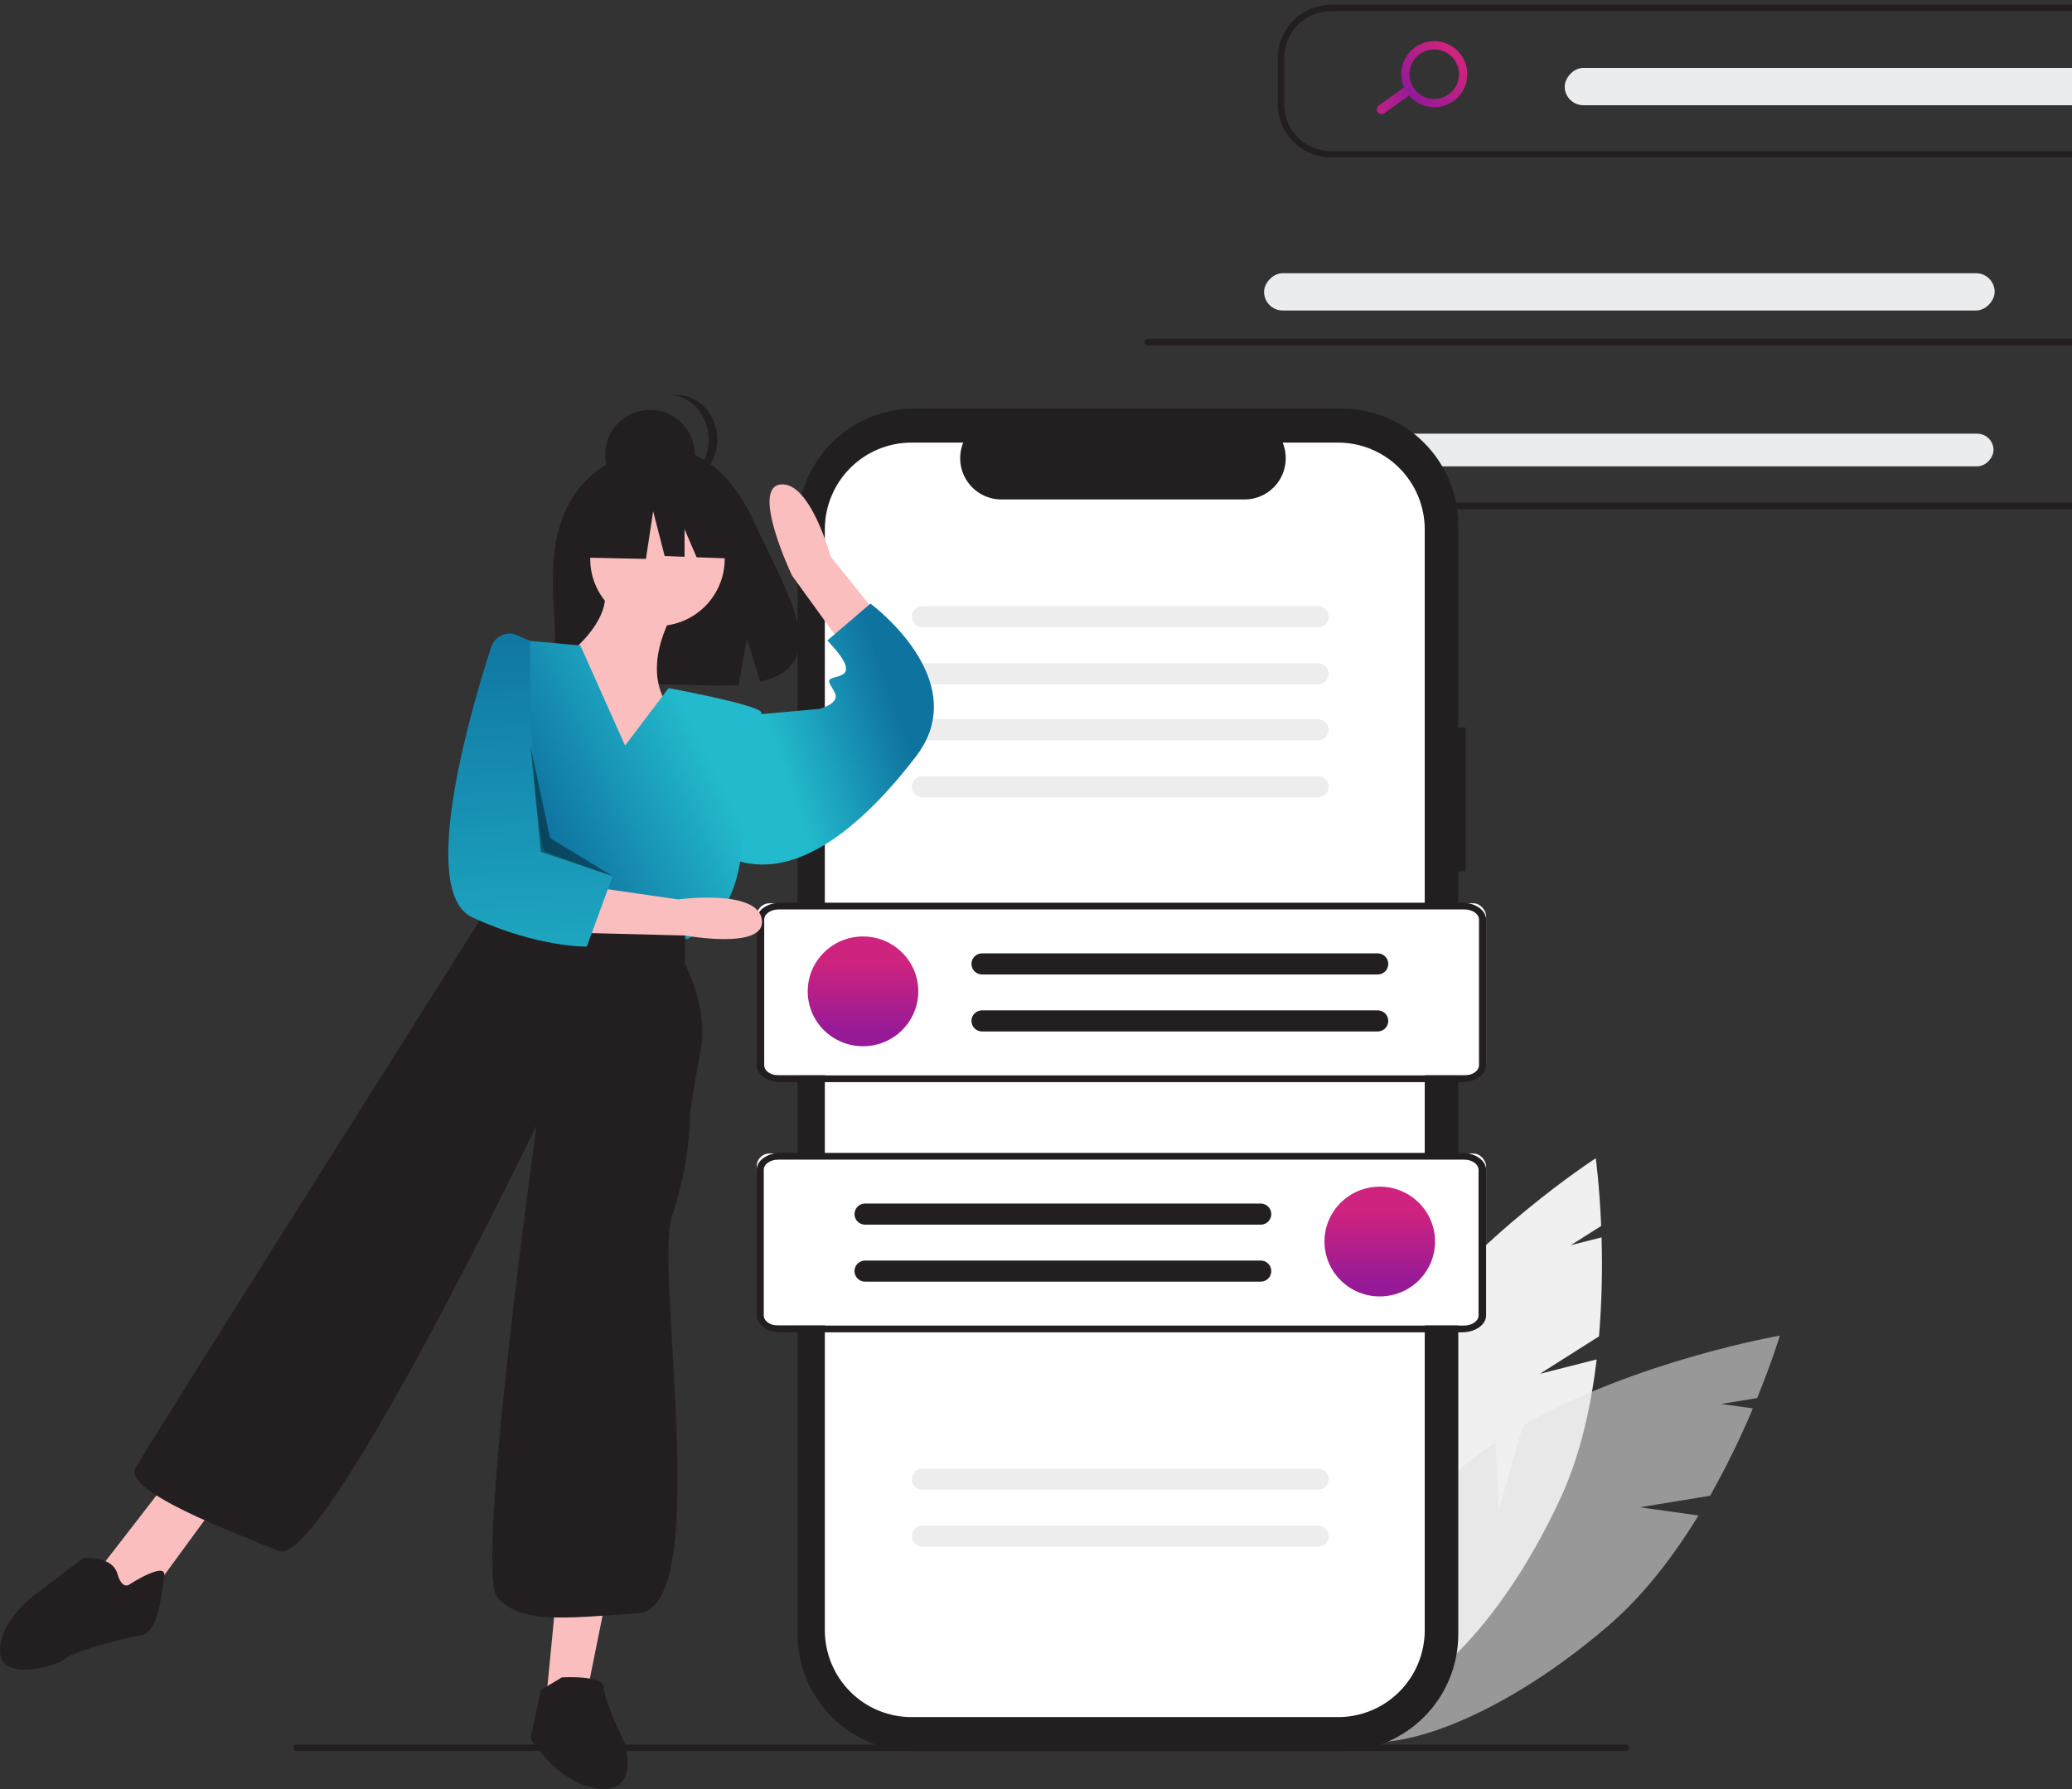
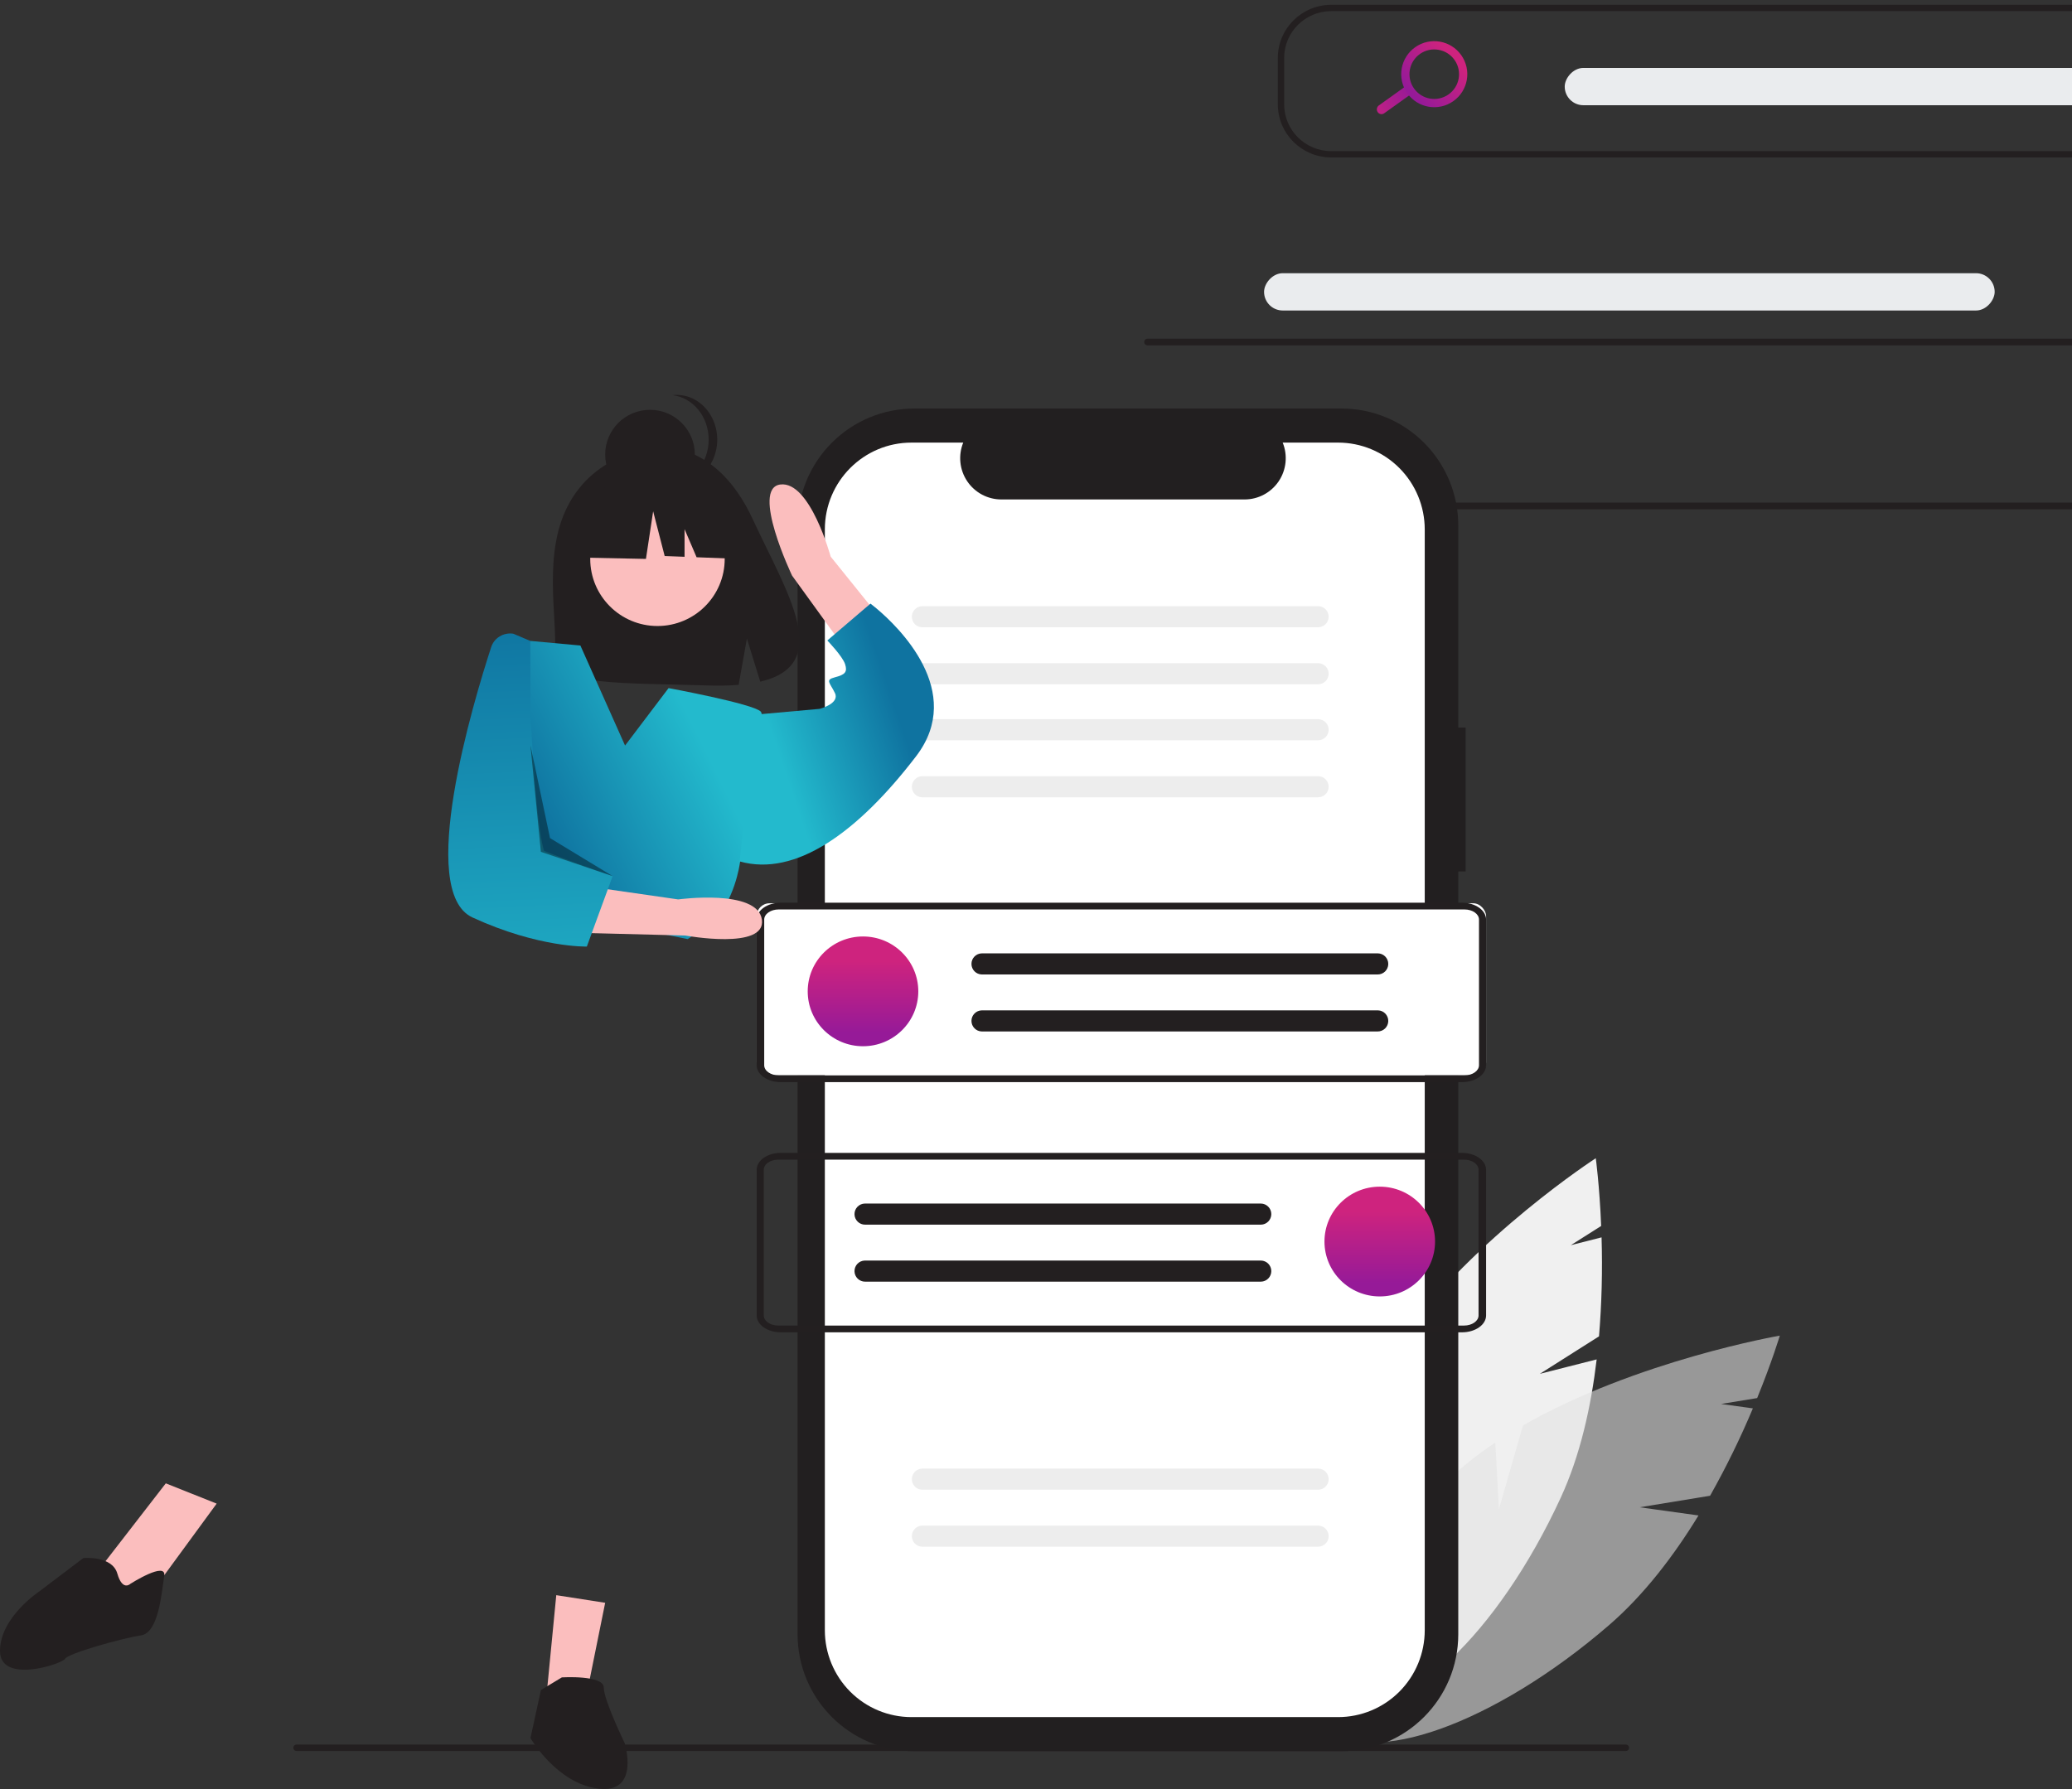
<svg xmlns="http://www.w3.org/2000/svg" width="323px" height="279px" viewBox="0 0 323 279" version="1.1">
  <rect x="0" y="0" width="323" height="279" fill="#333333" stroke="none" />
  <title>Group 19</title>
  <defs>
    <linearGradient x1="0%" y1="18.053%" x2="136.682%" y2="100.454%" id="linearGradient-1">
      <stop stop-color="#961A98" offset="0%" />
      <stop stop-color="#CE237E" offset="100%" />
    </linearGradient>
    <linearGradient x1="81.992%" y1="72.19%" x2="27.005%" y2="23.28%" id="linearGradient-2">
      <stop stop-color="#961A98" offset="0%" />
      <stop stop-color="#CE237E" offset="100%" />
    </linearGradient>
    <linearGradient x1="50.001%" y1="87.992%" x2="50.001%" y2="22.414%" id="linearGradient-3">
      <stop stop-color="#961A98" offset="0%" />
      <stop stop-color="#CE237E" offset="100%" />
    </linearGradient>
    <linearGradient x1="79.403%" y1="62.097%" x2="23.569%" y2="33.22%" id="linearGradient-4">
      <stop stop-color="#0F73A0" offset="0%" />
      <stop stop-color="#23BACD" offset="100%" />
    </linearGradient>
    <linearGradient x1="83.282%" y1="53.747%" x2="32.953%" y2="33.22%" id="linearGradient-5">
      <stop stop-color="#23BACD" offset="0%" />
      <stop stop-color="#0F73A0" offset="100%" />
    </linearGradient>
    <linearGradient x1="61.921%" y1="-7.683%" x2="57.754%" y2="143.853%" id="linearGradient-6">
      <stop stop-color="#0F73A0" offset="0%" />
      <stop stop-color="#23BACD" offset="100%" />
    </linearGradient>
  </defs>
  <g id="Jobsuche-(Split-Screen)-FINAL" stroke="none" stroke-width="1" fill="none" fill-rule="evenodd">
    <g id="Jobliste_initial-state" transform="translate(-1437, -230)">
      <g id="Job-Alarm_add" transform="translate(982, 201)">
        <g id="Group-19" transform="translate(455, 30)">
          <g id="Group-8" transform="translate(211.473, 134.96) scale(-1, 1) translate(-211.473, -134.96) translate(49.946, 0)">
            <g id="Group" transform="translate(124.816, 267.478)" />
            <g id="Group-17" fill-rule="nonzero">
              <g id="Group-8">
                <g id="Group-15">
                  <path d="M165.473,23.301 L8.078,23.301 C3.619,23.296 0.005,19.713 0,15.292 L0,8.01 C0.005,3.588 3.619,0.005 8.078,0 L165.473,0 C169.932,0.005 173.545,3.588 173.551,8.01 L173.551,15.292 C173.545,19.713 169.932,23.296 165.473,23.301 L165.473,23.301 Z M8.078,0.485 C3.889,0.49 0.494,3.856 0.49,8.01 L0.49,15.292 C0.494,19.445 3.889,22.811 8.078,22.816 L165.473,22.816 C169.662,22.811 173.056,19.445 173.061,15.292 L173.061,8.01 C173.056,3.856 169.662,0.49 165.473,0.485 L8.078,0.485 Z" id="Shape" stroke="#231F20" stroke-width="0.5" fill="#231F20" />
                  <rect id="Rectangle" fill="#EAECEE" x="15.186" y="9.591" width="113.893" height="5.816" rx="2.908" />
                  <path d="M158.233,16.48 C158.003,16.818 157.549,16.9 157.22,16.663 L153.252,13.824 C152.923,13.587 152.843,13.121 153.073,12.783 C153.303,12.444 153.757,12.362 154.086,12.599 L158.055,15.438 C158.384,15.675 158.464,16.141 158.233,16.48 L158.233,16.48 Z" id="Path" fill="url(#linearGradient-1)" />
                  <path d="M153.638,13.519 C152.006,15.848 148.793,16.414 146.462,14.784 C144.13,13.153 143.564,9.943 145.196,7.614 C146.829,5.286 150.042,4.72 152.373,6.35 C154.701,7.983 155.267,11.19 153.638,13.519 L153.638,13.519 Z M146.251,8.353 C145.027,10.099 145.452,12.506 147.201,13.729 C148.949,14.952 151.359,14.528 152.583,12.781 C153.807,11.035 153.382,8.627 151.634,7.404 C149.885,6.184 147.477,6.608 146.251,8.353 L146.251,8.353 Z" id="Shape" fill="url(#linearGradient-2)" />
                </g>
                <g id="Group-10" transform="translate(44.392, 41.598)">
                  <rect id="Rectangle" fill="#EAECEE" x="17.662" y="0" width="113.893" height="5.816" rx="2.908" />
-                   <rect id="Rectangle" fill="#EAECEE" x="17.843" y="25.018" width="113.893" height="5.094" rx="2.547" />
                  <path d="M149.749,11.001 L1.095,11.001 C0.959,11.001 0.85,10.879 0.85,10.73 C0.85,10.58 0.959,10.459 1.095,10.459 L149.749,10.459 C149.885,10.459 149.995,10.58 149.995,10.73 C149.995,10.879 149.885,11.001 149.749,11.001 L149.749,11.001 Z" id="Path" stroke="#231F20" stroke-width="0.5" fill="#231F20" />
                  <path d="M149.93,36.56 L1.275,36.56 C1.14,36.56 1.03,36.439 1.03,36.289 C1.03,36.139 1.14,36.018 1.275,36.018 L149.93,36.018 C150.065,36.018 150.175,36.139 150.175,36.289 C150.175,36.439 150.065,36.56 149.93,36.56 L149.93,36.56 Z" id="Path" stroke="#231F20" stroke-width="0.5" fill="#231F20" />
                </g>
              </g>
            </g>
          </g>
          <g id="Group-18" transform="translate(241.759, 225.804) scale(-1, 1) translate(-241.759, -225.804) translate(198.525, 179.593)" fill-rule="nonzero">
            <path d="M44.956,33.619 L35.726,27.772 C35.302,22.639 35.17,17.486 35.329,12.339 L40.117,13.555 L35.391,10.561 C35.652,4.198 36.23,0 36.23,0 C36.23,0 54.891,12.054 66.793,28.392 L64.763,42.209 L69.603,32.546 C70.841,34.517 71.954,36.563 72.933,38.673 C82.739,59.975 83.692,80.428 75.061,84.357 C66.431,88.285 51.485,74.201 41.68,52.899 C38.64,46.295 36.962,38.702 36.092,31.367 L44.956,33.619 Z" id="Path" fill="#F0F0F0" />
            <path d="M28.741,56.405 L17.62,56.153 C14.538,52.12 11.7,47.926 9.119,43.591 L13.928,42.22 L8.234,42.091 C5.099,36.7 3.384,32.943 3.384,32.943 C3.384,32.943 25.991,33.645 44.981,41.243 L50.516,53.674 L49.622,43.283 C51.741,44.298 53.79,45.437 55.757,46.695 C75.546,59.438 87.183,75.875 81.748,83.406 C76.314,90.938 55.866,86.714 36.077,73.97 C29.942,70.02 24.47,64.576 19.838,58.944 L28.741,56.405 Z" id="Path" fill="#E2E2E2" opacity="0.58" transform="translate(43.234, 60.041) rotate(8) translate(-43.234, -60.041) " />
          </g>
          <line x1="46.226" y1="271.514" x2="253.449" y2="271.514" id="Path" stroke="#231F20" stroke-linecap="round" transform="translate(149.838, 271.514) scale(-1, 1) translate(-149.838, -271.514) " />
          <path d="M228.476,112.447 L227.328,112.447 L227.328,80.936 C227.328,76.099 225.411,71.46 221.999,68.04 C218.587,64.619 213.959,62.698 209.133,62.698 L142.529,62.698 C137.703,62.698 133.075,64.619 129.663,68.04 C126.25,71.46 124.333,76.099 124.333,80.936 L124.333,253.808 C124.333,263.88 132.48,272.046 142.528,272.046 L209.133,272.046 C219.182,272.046 227.328,263.88 227.328,253.808 L227.328,134.877 L228.476,134.877 L228.476,112.447 Z" id="Path" fill="#221F20" fill-rule="nonzero" />
          <path d="M208.596,68.011 L199.956,68.011 C200.763,69.995 200.532,72.252 199.341,74.03 C198.149,75.808 196.153,76.875 194.017,76.875 L156.097,76.875 C153.961,76.875 151.964,75.808 150.773,74.03 C149.581,72.252 149.35,69.995 150.157,68.011 L142.087,68.011 C134.63,68.011 128.584,74.074 128.584,81.554 L128.584,253.19 C128.584,256.782 130.007,260.226 132.539,262.766 C135.071,265.305 138.506,266.732 142.087,266.732 L208.596,266.732 C212.178,266.732 215.612,265.305 218.145,262.766 C220.677,260.226 222.1,256.782 222.1,253.19 L222.1,253.19 L222.1,81.554 C222.1,77.962 220.677,74.517 218.145,71.978 C215.612,69.438 212.178,68.011 208.596,68.011 Z" id="Path" fill="#FFFFFF" fill-rule="nonzero" />
          <g id="Group-17" transform="translate(117.957, 93.516)">
-             <rect id="Rectangle" fill="#FFFFFF" x="0" y="85.334" width="113.707" height="26.819" rx="2" />
            <rect id="Rectangle" fill="#FFFFFF" x="0" y="46.324" width="113.707" height="26.819" rx="2" />
            <g id="Group-16" transform="translate(0, 46.234)" fill-rule="nonzero">
              <ellipse id="Oval" fill="url(#linearGradient-3)" cx="16.575" cy="13.823" rx="8.619" ry="8.557" />
              <path d="M35.101,7.899 C34.202,7.914 33.482,8.647 33.482,9.545 C33.482,10.443 34.202,11.175 35.101,11.19 L96.789,11.19 C97.696,11.203 98.442,10.479 98.457,9.572 C98.472,8.665 97.75,7.917 96.843,7.899 C96.825,7.899 96.807,7.899 96.789,7.899 L35.101,7.899 Z" id="f4993879-8a0d-4ea4-907e-e549be7081a0" fill="#231F20" />
              <path d="M35.101,16.786 C34.202,16.801 33.482,17.533 33.482,18.431 C33.482,19.329 34.202,20.062 35.101,20.077 L96.789,20.077 C97.696,20.089 98.442,19.365 98.457,18.458 C98.472,17.551 97.75,16.803 96.843,16.786 C96.825,16.785 96.807,16.785 96.789,16.786 L35.101,16.786 Z" id="a649136c-96b9-48c7-9686-75389104c34a" fill="#231F20" />
              <path d="M109.956,27.976 L3.751,27.976 C1.68,27.976 0.002,26.799 0,25.349 L0,2.627 C0.002,1.177 1.68,0 3.751,0 L109.956,0 C112.026,0 113.704,1.177 113.707,2.627 L113.707,25.349 C113.705,26.799 112.026,27.974 109.956,27.976 Z M3.439,1.05 C2.189,1.05 1.176,1.756 1.174,2.626 L1.174,25.348 C1.174,26.218 2.189,26.923 3.439,26.924 L110.335,26.924 C111.586,26.924 112.599,26.218 112.6,25.348 L112.6,2.627 C112.6,1.757 111.586,1.052 110.335,1.051 L3.439,1.05 Z" id="acccf4df-3a09-4c7b-a8c8-af469fe66e6d" fill="#231F20" />
            </g>
            <g id="Group-16-Copy" transform="translate(56.853, 99.232) scale(-1, 1) translate(-56.853, -99.232) translate(0, 85.244)" fill-rule="nonzero">
              <ellipse id="Oval" fill="url(#linearGradient-3)" cx="16.575" cy="13.823" rx="8.619" ry="8.557" />
              <path d="M35.101,7.899 C34.202,7.914 33.482,8.647 33.482,9.545 C33.482,10.443 34.202,11.175 35.101,11.19 L96.789,11.19 C97.696,11.203 98.442,10.479 98.457,9.572 C98.472,8.665 97.75,7.917 96.843,7.899 C96.825,7.899 96.807,7.899 96.789,7.899 L35.101,7.899 Z" id="f4993879-8a0d-4ea4-907e-e549be7081a0" fill="#231F20" />
              <path d="M35.101,16.786 C34.202,16.801 33.482,17.533 33.482,18.431 C33.482,19.329 34.202,20.062 35.101,20.077 L96.789,20.077 C97.696,20.089 98.442,19.365 98.457,18.458 C98.472,17.551 97.75,16.803 96.843,16.786 C96.825,16.785 96.807,16.785 96.789,16.786 L35.101,16.786 Z" id="a649136c-96b9-48c7-9686-75389104c34a" fill="#231F20" />
              <path d="M109.956,27.976 L3.751,27.976 C1.68,27.976 0.002,26.799 0,25.349 L0,2.627 C0.002,1.177 1.68,0 3.751,0 L109.956,0 C112.026,0 113.704,1.177 113.707,2.627 L113.707,25.349 C113.705,26.799 112.026,27.974 109.956,27.976 Z M3.439,1.05 C2.189,1.05 1.176,1.756 1.174,2.626 L1.174,25.348 C1.174,26.218 2.189,26.923 3.439,26.924 L110.335,26.924 C111.586,26.924 112.599,26.218 112.6,25.348 L112.6,2.627 C112.6,1.757 111.586,1.052 110.335,1.051 L3.439,1.05 Z" id="acccf4df-3a09-4c7b-a8c8-af469fe66e6d" fill="#231F20" />
            </g>
            <path d="M25.806,0 C24.908,0.015 24.188,0.747 24.188,1.646 C24.188,2.544 24.908,3.276 25.806,3.291 L87.494,3.291 C88.402,3.304 89.148,2.58 89.163,1.673 C89.178,0.765 88.456,0.017 87.548,0 C87.53,-7.5663312e-05 87.512,-7.5663312e-05 87.494,0 L25.806,0 Z" id="f4993879-8a0d-4ea4-907e-e549be7081a0-copy" fill="#231F20" fill-rule="nonzero" opacity="0.082" />
            <path d="M25.806,134.472 C24.908,134.487 24.188,135.219 24.188,136.117 C24.188,137.016 24.908,137.748 25.806,137.763 L87.494,137.763 C88.402,137.776 89.148,137.052 89.163,136.144 C89.178,135.237 88.456,134.489 87.548,134.472 C87.53,134.472 87.512,134.472 87.494,134.472 L25.806,134.472 Z" id="f4993879-8a0d-4ea4-907e-e549be7081a0-copy-3" fill="#231F20" fill-rule="nonzero" opacity="0.082" />
            <path d="M25.806,17.621 C24.908,17.636 24.188,18.368 24.188,19.266 C24.188,20.164 24.908,20.897 25.806,20.912 L87.494,20.912 C88.402,20.924 89.148,20.2 89.163,19.293 C89.178,18.386 88.456,17.638 87.548,17.621 C87.53,17.62 87.512,17.62 87.494,17.621 L25.806,17.621 Z" id="f4993879-8a0d-4ea4-907e-e549be7081a0-copy-2" fill="#231F20" fill-rule="nonzero" opacity="0.082" />
            <path d="M25.806,8.887 C24.908,8.902 24.188,9.634 24.188,10.532 C24.188,11.43 24.908,12.163 25.806,12.178 L87.494,12.178 C88.402,12.19 89.148,11.466 89.163,10.559 C89.178,9.652 88.456,8.904 87.548,8.887 C87.53,8.886 87.512,8.886 87.494,8.887 L25.806,8.887 Z" id="a649136c-96b9-48c7-9686-75389104c34a-copy" fill="#231F20" fill-rule="nonzero" opacity="0.082" />
            <path d="M25.806,143.359 C24.908,143.373 24.188,144.106 24.188,145.004 C24.188,145.902 24.908,146.634 25.806,146.649 L87.494,146.649 C88.402,146.662 89.148,145.938 89.163,145.031 C89.178,144.124 88.456,143.376 87.548,143.359 C87.53,143.358 87.512,143.358 87.494,143.359 L25.806,143.359 Z" id="a649136c-96b9-48c7-9686-75389104c34a-copy-3" fill="#231F20" fill-rule="nonzero" opacity="0.082" />
            <path d="M25.806,26.507 C24.908,26.522 24.188,27.254 24.188,28.153 C24.188,29.051 24.908,29.783 25.806,29.798 L87.494,29.798 C88.402,29.811 89.148,29.087 89.163,28.18 C89.178,27.272 88.456,26.524 87.548,26.507 C87.53,26.507 87.512,26.507 87.494,26.507 L25.806,26.507 Z" id="a649136c-96b9-48c7-9686-75389104c34a-copy-2" fill="#231F20" fill-rule="nonzero" opacity="0.082" />
          </g>
          <g id="undraw_voice_assistant_nrv7" transform="translate(72.793, 169.257) scale(-1, 1) translate(-72.793, -169.257) translate(0, 60.573)" fill-rule="nonzero">
            <path d="M56.728,16.668 C52.094,8.546 42.924,8.167 42.924,8.167 C42.924,8.167 33.989,6.982 28.257,19.352 C22.915,30.882 15.541,42.014 27.07,44.713 L29.152,37.991 L30.442,45.213 C32.084,45.336 33.73,45.365 35.375,45.301 C47.721,44.887 59.48,45.422 59.101,40.827 C58.598,34.719 61.188,24.483 56.728,16.668 Z" id="Path" fill="#231F20" />
-             <path d="M39.6,32.275 C39.6,32.275 45.661,40.713 42.024,47.544 C38.387,54.375 50.51,61.607 50.51,61.607 L59.399,42.32 C59.399,42.32 48.893,35.489 51.722,29.06 L39.6,32.275 Z" id="Path" fill="#FBBEBE" />
            <ellipse id="Oval" fill="#FBBEBE" cx="43.094" cy="25.573" rx="10.482" ry="10.462" />
            <path d="M6.988,36.516 L16.096,25.215 C16.096,25.215 19.302,13.37 23.947,13.971 C28.591,14.571 22.112,28.176 22.112,28.176 L13.063,40.684 L6.988,36.516 Z" id="Path" fill="#FBBEBE" />
            <polygon id="Path" fill="#FBBEBE" points="51.247 188.336 54.211 202.998 60.564 204.583 58.87 187.147" />
            <polygon id="Path" fill="#FBBEBE" points="111.811 172.873 122.516 187.496 126.877 189.472 130.446 183.543 119.741 169.711" />
            <path d="M48.146,54.674 L41.362,45.717 C41.362,45.717 28.219,48.148 26.999,49.372 C25.779,50.595 30.252,73.027 30.252,73.027 C30.252,73.027 31.066,79.145 34.726,82.408 L38.386,84.855 L68.479,78.737 L69.611,65.308 C70.444,55.418 69.655,45.633 62.92,38.359 L55.11,39.077 L48.146,54.674 Z" id="Path" fill="url(#linearGradient-4)" />
            <path d="M27.909,50.593 L26.901,49.772 L17.803,48.952 C17.803,48.952 14.638,48.132 15.43,46.491 C16.221,44.851 17.012,44.441 15.43,44.031 C13.847,43.621 13.452,43.21 13.847,41.98 C14.243,40.75 16.616,38.289 16.616,38.289 L9.892,32.547 C9.892,32.547 9.528,32.814 8.939,33.308 C5.6,36.111 -4.964,46.223 2.771,56.334 C11.869,68.228 21.579,75.2 30.282,72.739 L27.909,50.593 Z" id="Path" fill="url(#linearGradient-5)" />
-             <path d="M38.79,83.092 L38.79,88.76 C38.79,88.76 35.136,95.642 36.354,102.12 C37.572,108.598 37.978,111.836 37.978,111.836 C38.111,117.346 39.069,122.804 40.82,128.031 C43.662,136.128 34.324,189.163 46.098,189.973 C57.873,190.783 64.369,191.592 68.023,187.544 C71.677,183.495 61.933,113.861 61.933,113.861 C61.933,113.861 95.226,183.09 102.128,180.256 C109.031,177.423 126.489,170.945 124.459,167.301 C122.429,163.658 71.271,82.687 71.271,82.687 L69.647,79.043 L38.79,83.092 Z" id="Path" fill="#231F20" />
            <path d="M57.996,199.965 C57.996,199.965 51.467,199.571 51.467,201.543 C51.467,203.514 48.202,210.217 48.202,210.217 C48.202,210.217 45.754,218.102 52.283,217.314 C58.813,216.525 62.894,209.428 62.894,209.428 L61.261,201.937 L57.996,199.965 Z" id="Path" fill="#231F20" />
            <path d="M125.267,185.38 C125.267,185.38 119.578,181.757 119.984,184.172 C120.391,186.587 120.797,193.028 123.642,193.43 C126.487,193.833 135.021,196.248 135.427,197.053 C135.834,197.858 145.587,201.078 145.587,195.845 C145.587,190.613 139.491,186.587 139.491,186.587 L132.582,181.355 C132.582,181.355 128.112,180.952 127.299,183.77 C126.487,186.587 125.267,185.38 125.267,185.38 Z" id="Path" fill="#231F20" />
            <ellipse id="Oval" fill="#231F20" cx="44.258" cy="9.299" rx="6.988" ry="6.974" />
            <path d="M35.11,6.974 C35.111,3.407 37.55,0.415 40.764,0.039 C38.36,-0.243 36.02,1.013 34.738,3.276 C33.456,5.539 33.456,8.41 34.738,10.673 C36.02,12.936 38.36,14.192 40.764,13.91 C37.55,13.534 35.111,10.542 35.11,6.974 L35.11,6.974 Z" id="Path" fill="#231F20" />
            <polygon id="Path" fill="#231F20" points="46.016 11.624 32.979 13.649 30.282 25.573 36.996 25.315 38.872 20.934 38.872 25.242 41.97 25.123 43.768 18.149 44.892 25.573 55.905 25.348 55.456 16.574" />
            <path d="M53.576,83.917 L38.754,84.295 C38.754,84.295 26.107,86.619 26.817,81.799 C27.526,76.978 39.864,78.664 39.864,78.664 L53.37,76.719 L53.576,83.917 Z" id="Path" fill="#FBBEBE" />
            <path d="M65.578,37.231 C67.094,37.008 68.551,37.892 69.014,39.316 C71.872,48.09 80.677,77.452 71.929,81.48 C61.625,86.225 54.106,86.016 54.106,86.016 L50.082,75.033 C53.657,73.801 57.224,72.488 60.781,71.095 C61.606,68.294 62.311,61.089 62.894,49.482 L62.92,38.359 L65.578,37.231 Z" id="Path" fill="url(#linearGradient-6)" />
            <polygon id="Path" fill="#000000" opacity="0.4" points="59.845 69.105 50.082 75.033 61.27 71.246 62.894 54.633" />
          </g>
        </g>
      </g>
    </g>
  </g>
</svg>